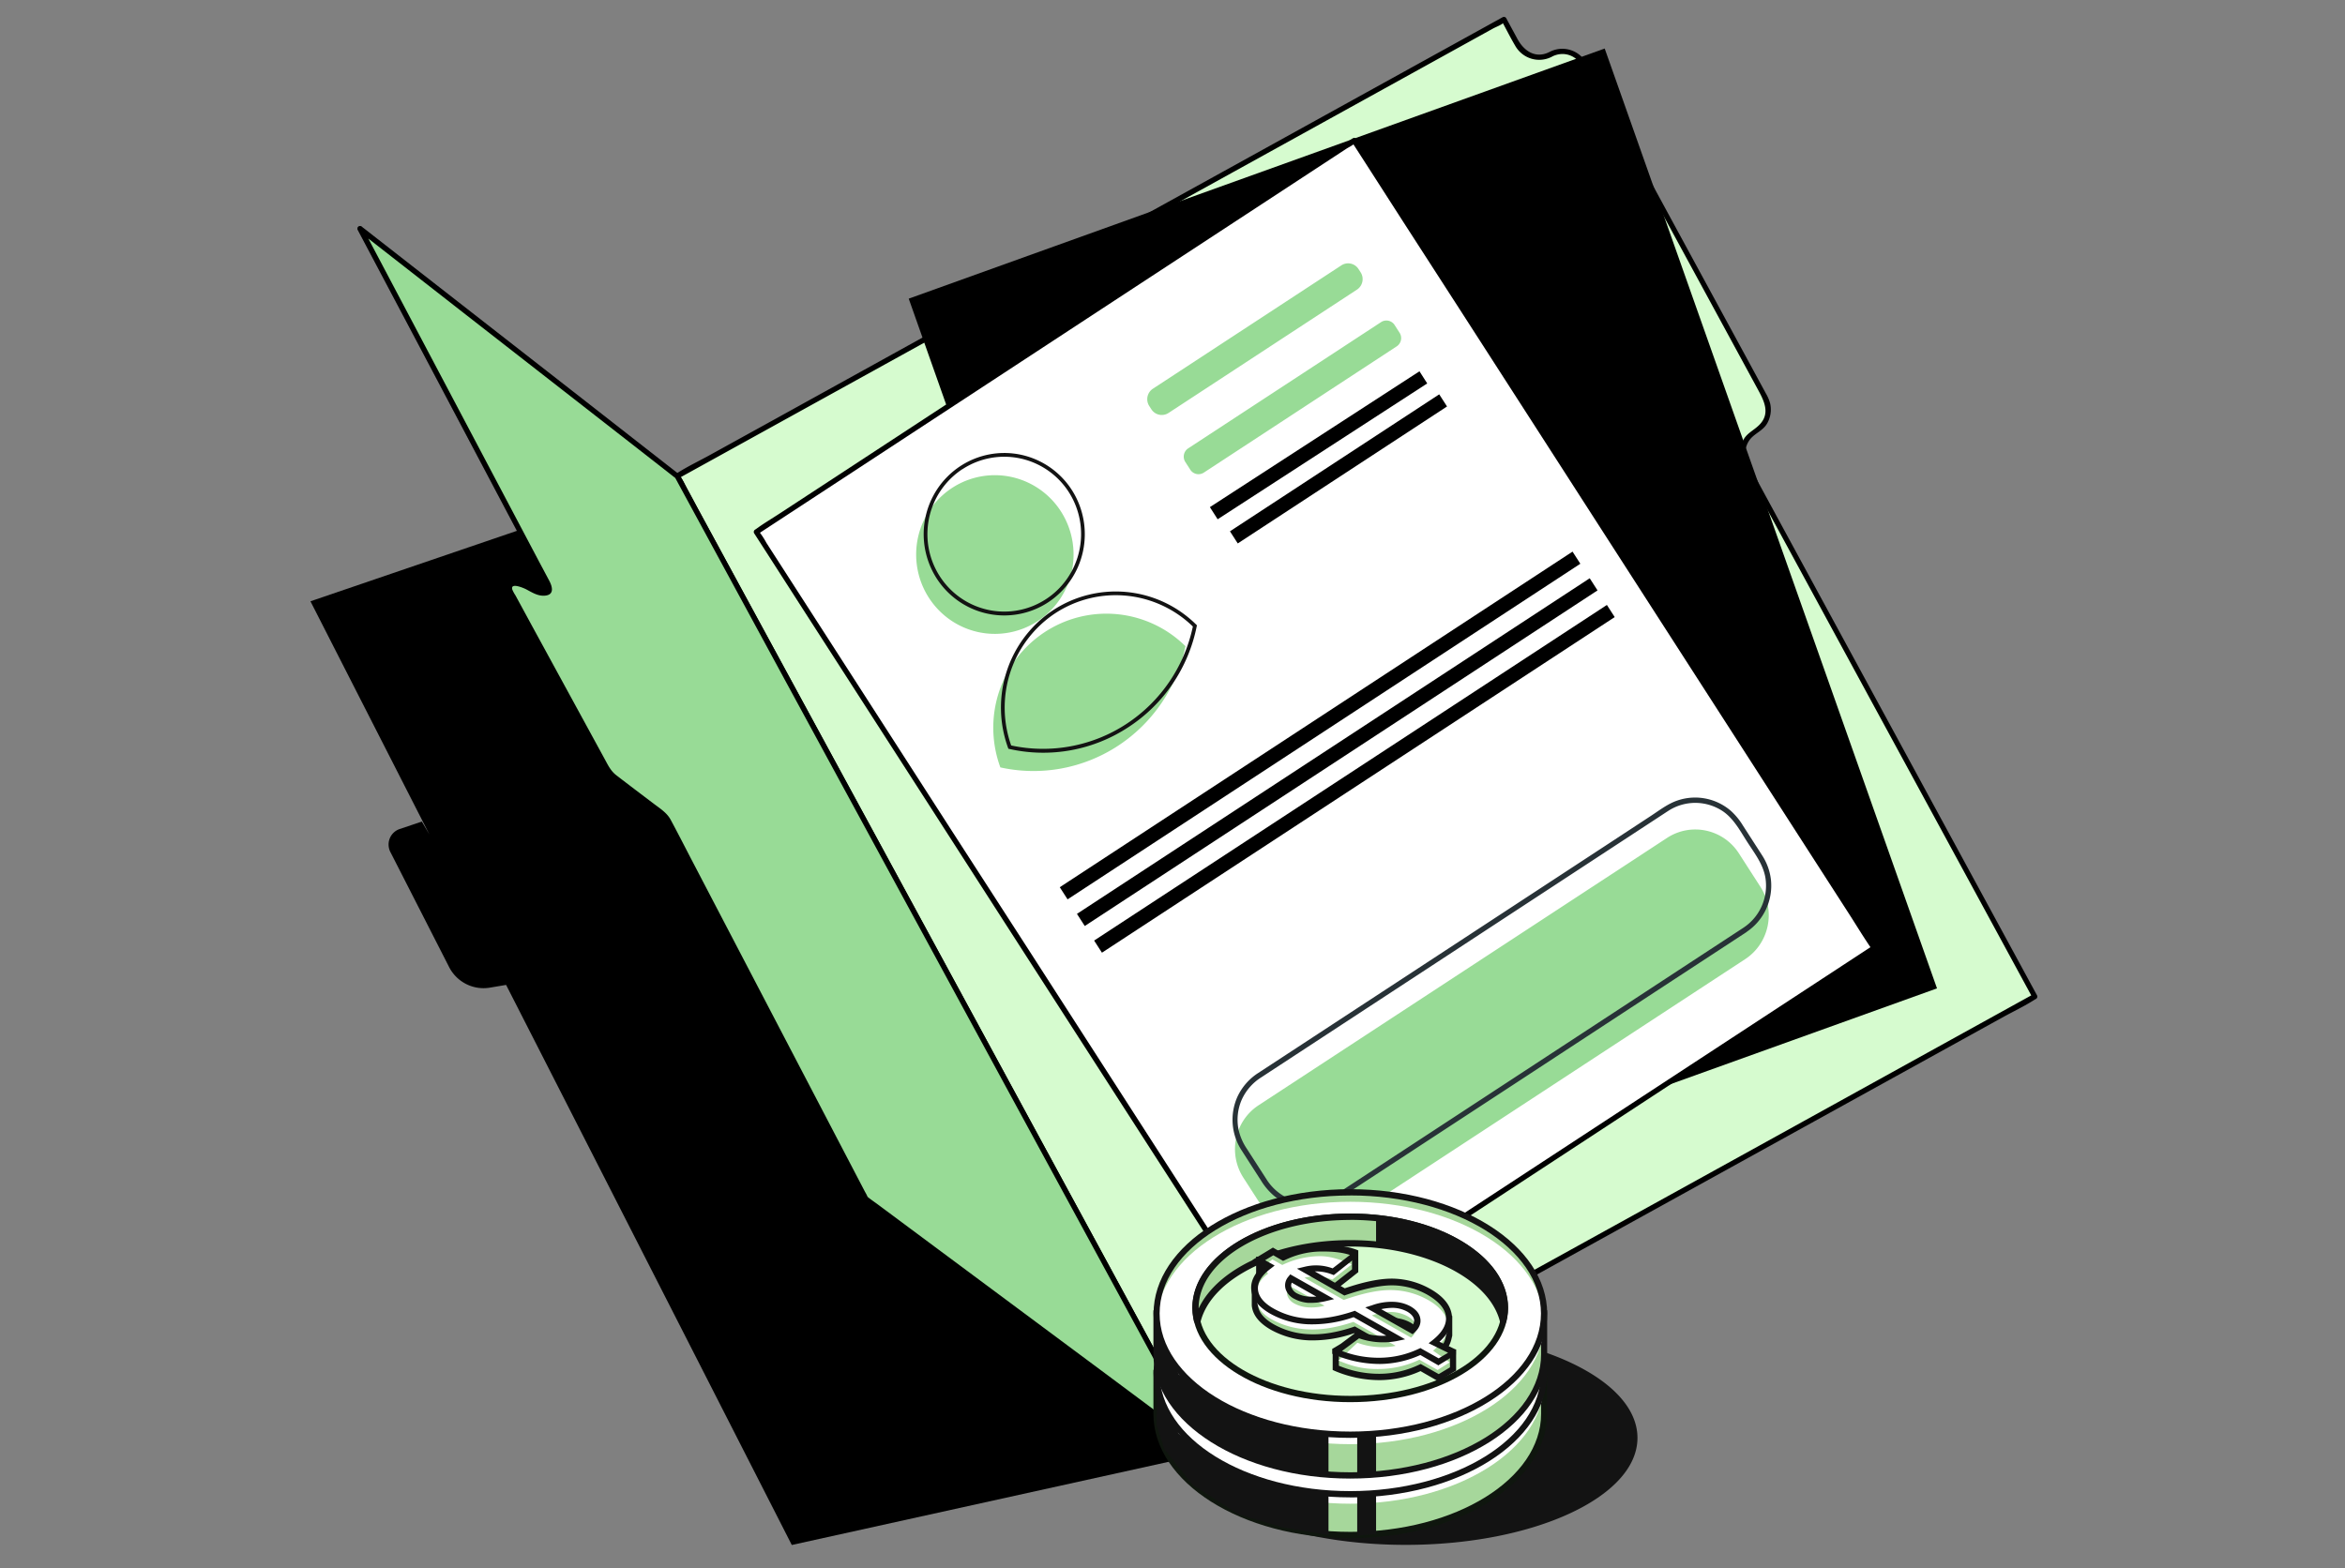
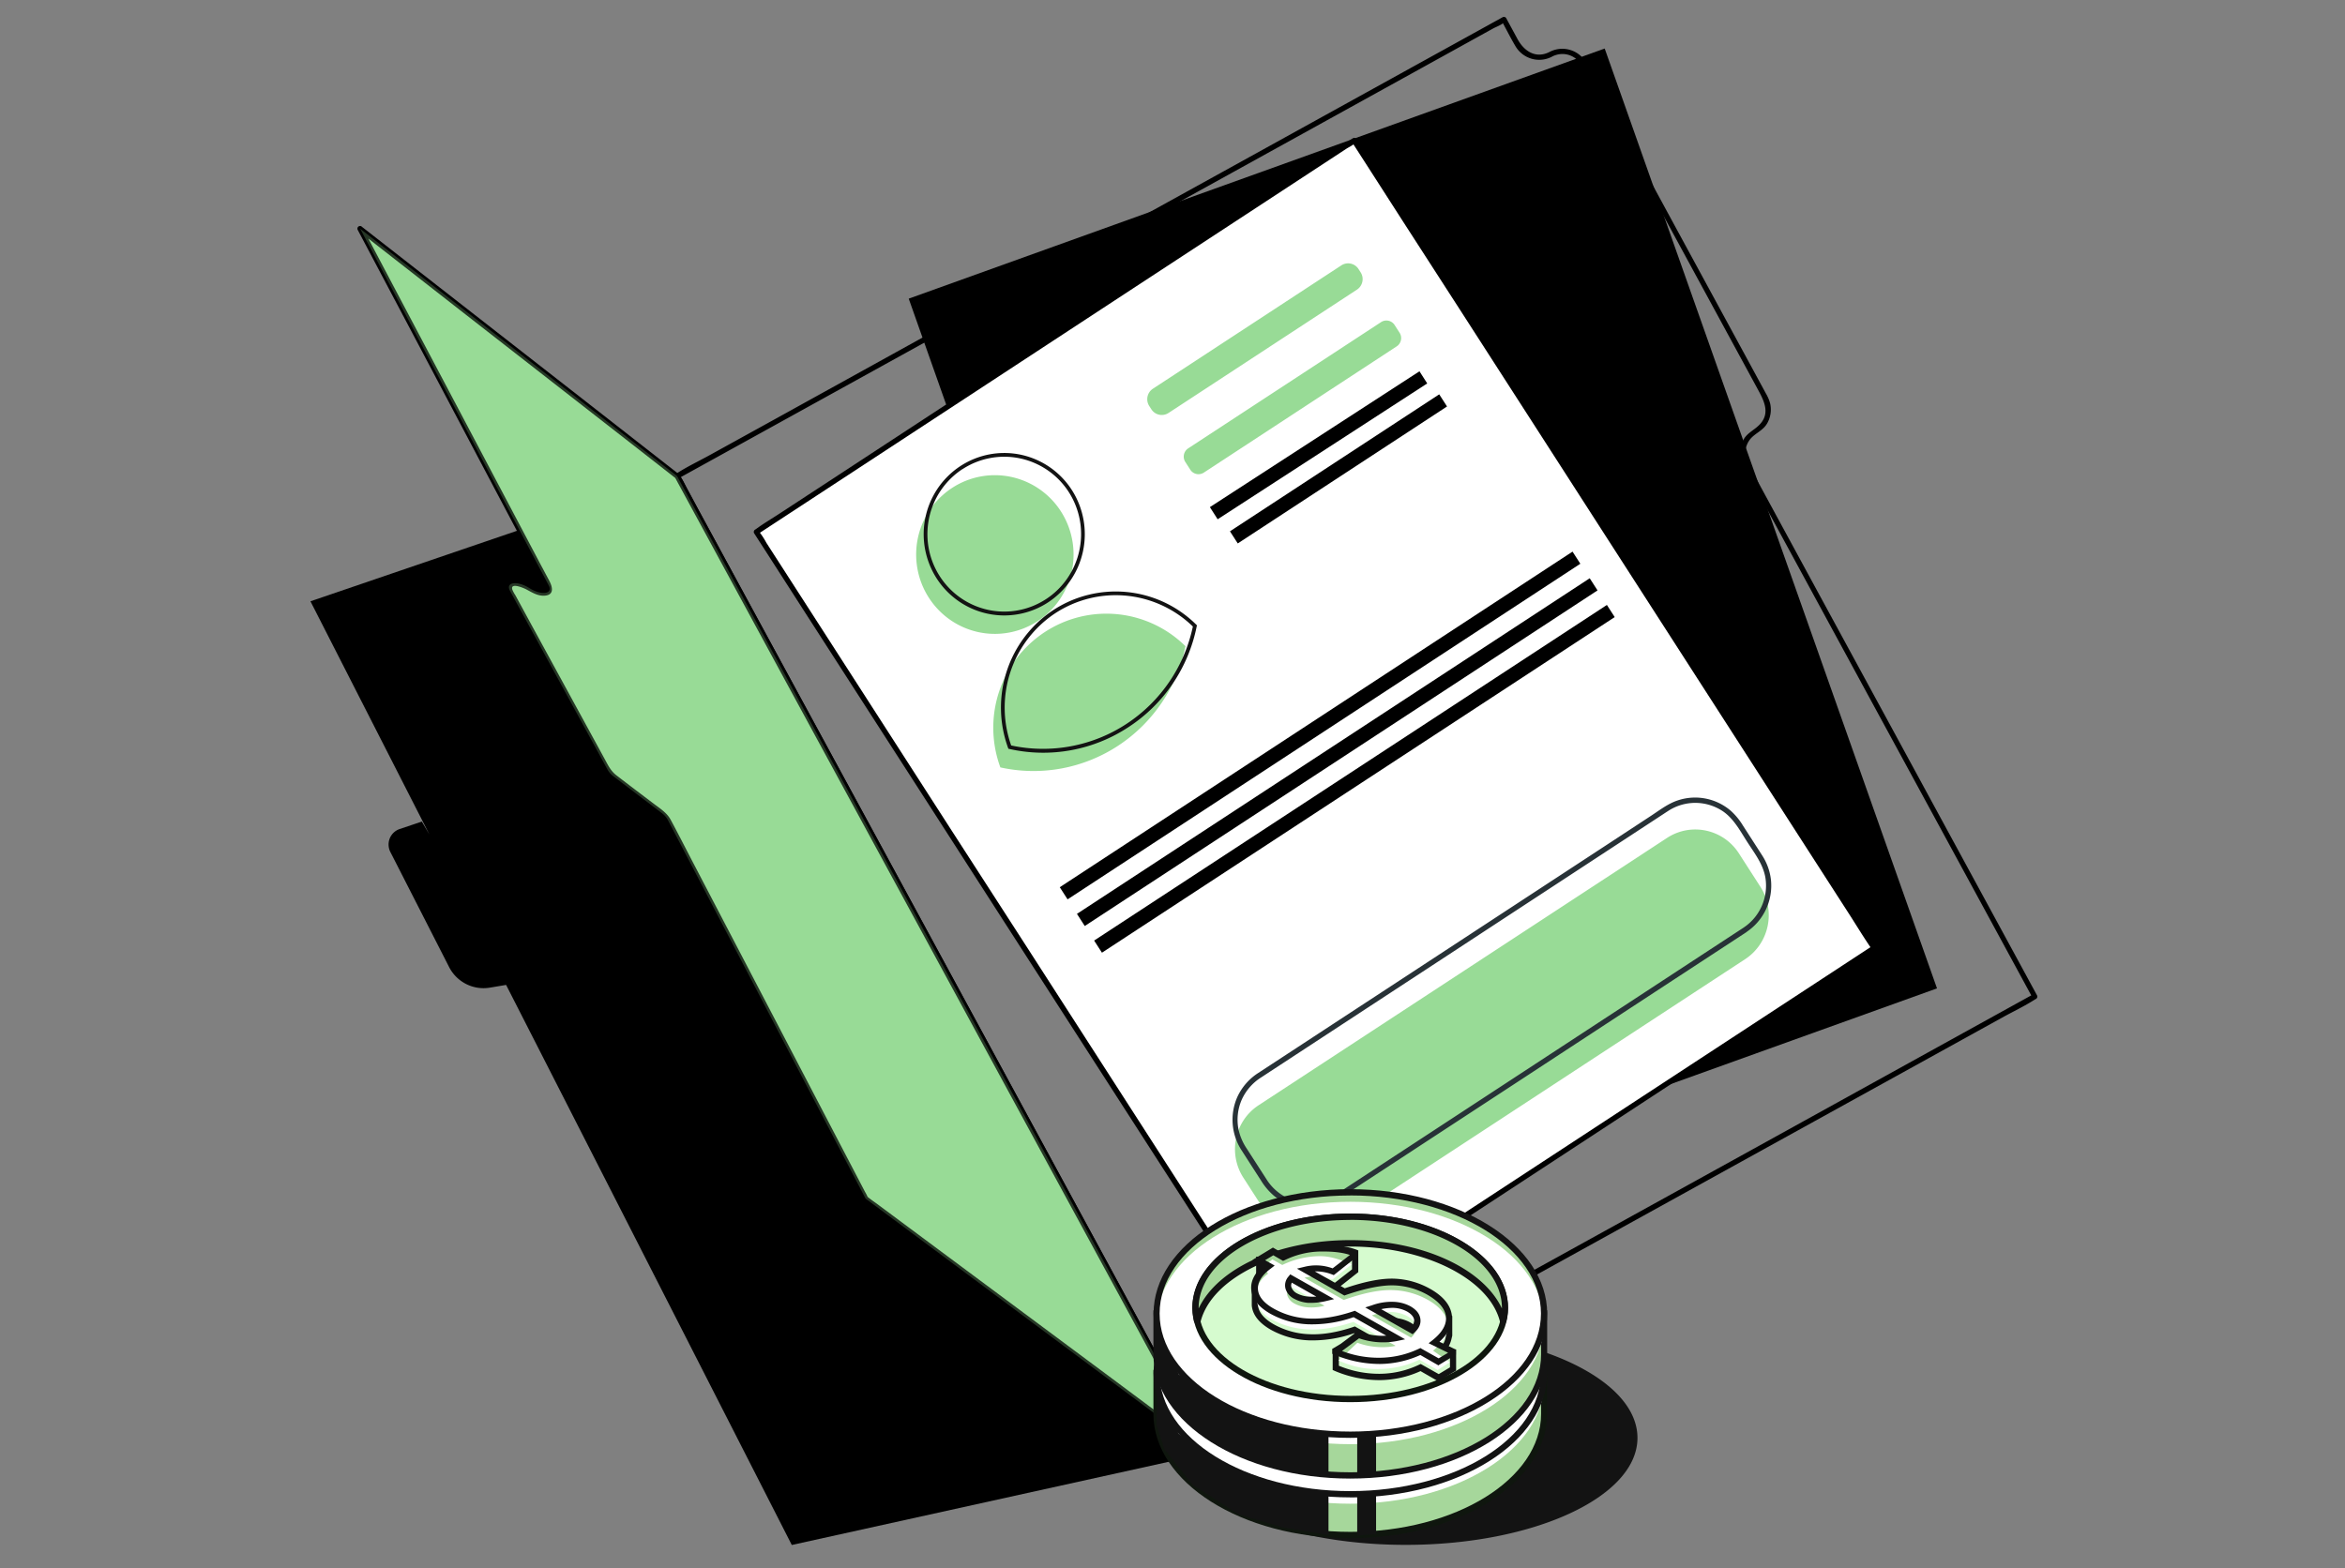
<svg xmlns="http://www.w3.org/2000/svg" width="580" height="388" fill="none">
  <rect width="100%" height="100%" fill="#808080" stroke="none" />
  <path fill="#000" d="m298.771 359.488-131.298-241.7-90.687 30.963 29.424 57.691-1.873-3.195-5.482 1.841a4 4 0 0 0-1.475.885 4.054 4.054 0 0 0-1.267 3.132c.025.583.175 1.154.44 1.673l14.522 28.448a9.61 9.61 0 0 0 4.216 4.209 9.501 9.501 0 0 0 5.866.896l4.02-.675 70.662 138.553 102.932-22.721Z" />
-   <path fill="#D6FBCF" d="M383.566 13.437a6.033 6.033 0 0 1-4.614.506 6.045 6.045 0 0 1-2.098-1.104 6.092 6.092 0 0 1-1.519-1.83l-3.361-6.182-204.501 112.976 131.298 241.685 204.5-112.976-71.481-131.565a6.147 6.147 0 0 1-.501-4.65 6.125 6.125 0 0 1 1.094-2.114 6.068 6.068 0 0 1 1.814-1.531 6.103 6.103 0 0 0 2.905-3.649 6.157 6.157 0 0 0-.504-4.651l-44.806-82.489a6.103 6.103 0 0 0-1.518-1.829 6.042 6.042 0 0 0-2.097-1.103 6.005 6.005 0 0 0-4.611.506Z" />
  <path fill="#000" d="M383.234 12.861c-3.377 1.7-6.224-.162-7.868-3.138l-2.832-5.23a.655.655 0 0 0-.887-.23l-20.492 11.313-48.842 26.983-59.038 32.601-50.979 28.186-16.81 9.274c-2.645 1.459-5.446 2.782-7.987 4.409-.114.073-.233.131-.353.194a.67.67 0 0 0-.233.894l3.522 6.48 9.522 17.533 14.144 26.042 17.266 31.784 18.827 34.673 19.087 35.142 17.795 32.763 14.973 27.57 10.819 19.912c1.696 3.138 3.283 6.355 5.109 9.414.078.131.151.272.223.413a.655.655 0 0 0 .887.231l20.487-11.314 48.842-26.983 59.018-32.601 51.004-28.171 16.81-9.289c2.64-1.459 5.446-2.782 7.987-4.409.114-.071.232-.135.353-.194a.67.67 0 0 0 .228-.894l-5.451-10.037-13.579-25.001-17.634-32.46-17.344-31.905-12.966-23.877-3.532-6.506c-1.276-2.354-2.443-4.708-.721-7.38 1.157-1.784 3.335-2.359 4.45-4.242a6.85 6.85 0 0 0 .768-5.058 10.021 10.021 0 0 0-1.038-2.411l-3.879-7.15-15.518-28.558-17.038-31.382c-2.687-4.937-5.187-10.084-8.096-14.885a6.832 6.832 0 0 0-4.011-3.05 6.773 6.773 0 0 0-4.993.544c-.747.377-.088 1.506.658 1.13 2.832-1.428 5.918-.34 7.453 2.39.353.633.69 1.276 1.038 1.915l4.87 8.96 16.218 29.86 16.255 29.922 5.021 9.242c1.556 2.861 3.252 6.057.3 8.923-1.524 1.48-3.2 2.014-4.092 4.122a6.85 6.85 0 0 0-.171 4.921c.209.543.46 1.068.752 1.57.856 1.595 1.732 3.185 2.593 4.78l11.556 21.277 16.649 30.65 17.634 32.428 14.714 27.089 7.687 14.153.353.643.228-.894-20.482 11.313-48.847 26.999-59.038 32.601-51 28.176-16.815 9.284-5.28 2.919c-.819.449-2.012.852-2.702 1.495-.112.074-.23.139-.352.194l.886.23-3.521-6.475-9.523-17.538-14.143-26.036-17.266-31.785-18.828-34.662-19.086-35.137-17.795-32.763-14.974-27.57-10.819-19.912-3.34-6.145c-.555-1.046-1.037-2.344-1.769-3.254a3.49 3.49 0 0 1-.223-.413l-.233.895 20.497-11.319 48.847-26.983 59.033-32.601 51-28.176 16.789-9.284 5.28-2.919c.819-.45 2.012-.852 2.702-1.49.111-.078.229-.144.352-.2l-.886-.23c1.109 2.04 2.152 4.133 3.335 6.136a6.845 6.845 0 0 0 4.026 3.226 6.783 6.783 0 0 0 5.117-.517c.747-.376.089-1.506-.658-1.14Z" />
  <path fill="#000" d="M396.897 12.002 224.759 73.883l82.191 232.51 172.138-61.881-82.191-232.51Z" />
  <path fill="#283237" d="m310.926 77.276-60.247 21.659 2.468 6.981 60.247-21.659-2.468-6.98ZM316.854 94.037l-60.247 21.658 2.467 6.981 60.247-21.658-2.467-6.981ZM321.787 108.007l-60.247 21.658 1.235 3.493 60.247-21.658-1.235-3.493ZM324.752 116.383l-60.247 21.658 1.235 3.493 60.247-21.658-1.235-3.493ZM339.806 158.982l-60.247 21.658 1.235 3.493 60.247-21.658-1.235-3.493ZM342.521 166.659l-60.247 21.658 1.235 3.493 60.247-21.658-1.235-3.493ZM345.239 174.343l-60.247 21.658 1.235 3.493 60.247-21.658-1.235-3.493ZM353.882 198.781l-60.247 21.658 1.234 3.493 60.247-21.658-1.234-3.493ZM356.593 206.465l-60.247 21.658 1.235 3.493 60.247-21.658-1.235-3.493ZM359.311 214.147l-60.248 21.658 1.235 3.493 60.247-21.658-1.234-3.493Z" />
  <path fill="#fff" d="m334.947 34.795-147.888 96.814L315.643 331.36l147.888-96.814L334.947 34.795Z" />
  <path fill="#000" d="m463.21 233.943-14.755 9.661-35.414 23.191-42.561 27.868-36.996 24.222-12.173 7.971-3.744 2.442c-.703.358-1.366.791-1.976 1.292a1.864 1.864 0 0 1-.26.173l.887.23-3.444-5.356-9.335-14.53-13.828-21.476-16.866-26.199-18.47-28.688-18.78-29.092-17.37-26.988-14.694-22.826-10.575-16.423-3.304-5.131a20.218 20.218 0 0 0-1.717-2.667 3.261 3.261 0 0 1-.217-.34l-.234.894 14.756-9.66 35.429-23.202 42.53-27.868L317.09 47.22l12.172-7.97 3.745-2.454c.597-.392 1.483-.769 1.976-1.292.081-.065.168-.123.259-.172l-.886-.236 3.459 5.372 9.336 14.535 13.858 21.476 16.867 26.194 18.469 28.694 18.729 29.086 17.385 27.004 14.694 22.825 10.575 16.418c1.67 2.616 3.273 5.257 5.021 7.799.078.11.145.23.218.34.456.706 1.556.052 1.12-.659l-3.46-5.372-9.335-14.535-13.838-21.486-16.862-26.199-18.474-28.689-18.724-29.086-17.39-27.004-14.694-22.81-10.57-16.423c-1.675-2.615-3.278-5.23-5.02-7.799a6.956 6.956 0 0 1-.223-.34.652.652 0 0 0-.887-.235l-14.751 9.66-35.419 23.187-42.561 27.872-36.985 24.222-12.173 7.966c-1.898 1.245-3.885 2.411-5.705 3.75l-.259.168a.663.663 0 0 0-.234.894l3.46 5.372 9.335 14.535 13.828 21.476 16.866 26.193 18.449 28.694 18.729 29.086 17.385 27.004 14.714 22.826 10.57 16.439c1.671 2.615 3.273 5.23 5.021 7.798l.218.346a.655.655 0 0 0 .887.23l14.756-9.661 35.413-23.186 42.572-27.888 36.99-24.222 12.173-7.971c1.898-1.24 3.89-2.406 5.705-3.745.083-.063.176-.115.259-.173.711-.444.063-1.59-.643-1.13Z" />
  <path fill="#98DB96" d="M331.764 65.648 285.155 96.16a3.111 3.111 0 0 0-.904 4.283l.52.808a3.055 3.055 0 0 0 4.247.911l46.609-30.513a3.113 3.113 0 0 0 .904-4.283l-.52-.807a3.055 3.055 0 0 0-4.247-.911ZM341.589 79.686l-47.706 31.23a2.45 2.45 0 0 0-.711 3.372l1.231 1.912a2.406 2.406 0 0 0 3.344.718l47.705-31.23a2.45 2.45 0 0 0 .711-3.372l-1.231-1.913a2.405 2.405 0 0 0-3.343-.717Z" />
  <path fill="#000" d="m351.085 91.852-51.836 33.604 1.916 3.005 51.836-33.604-1.916-3.005ZM355.97 97.555l-51.76 33.884 1.932 3.001 51.76-33.884-1.932-3ZM388.943 136.462l-126.825 83.025 1.932 3.001 126.824-83.025-1.931-3.001ZM393.192 143.054l-126.824 83.024 1.931 3.001 126.825-83.024-1.932-3.001ZM397.441 149.657l-126.825 83.025 1.932 3.001 126.824-83.025-1.931-3.001Z" />
  <path fill="#98DB96" d="m412.308 207.296-100.997 66.117c-5.953 3.898-7.647 11.924-3.782 17.928l5.315 8.257c3.865 6.004 11.824 7.711 17.778 3.814l100.997-66.117c5.953-3.897 7.647-11.924 3.782-17.928l-5.315-8.257c-3.865-6.004-11.824-7.711-17.778-3.814ZM167.473 117.787l-78.39-61.2 46.643 88.247c1.131 2.139-1.825 2.536-4.803.648-3.003-1.899-5.964-1.475-4.787.68l24.196 44.348a5.414 5.414 0 0 0 1.488 1.611l11.81 8.981a5.356 5.356 0 0 1 1.509 1.658l48.956 93.765 84.676 62.963-131.298-241.701Z" />
  <path fill="#000" d="m167.935 117.327-26.597-20.78-42.104-32.852-9.694-7.568a.652.652 0 0 0-1.13.324.664.664 0 0 0 .093.47l15.041 28.423 24.75 46.827 6.468 12.239c.156.235.289.486.394.748.519 1.82-2.863.345-3.444.042-1.442-.764-2.889-1.705-4.595-1.569-3.039.245-1.494 2.955-.654 4.503l22.095 40.467c.913 1.669 1.587 3.023 3.153 4.232 3.076 2.374 6.183 4.707 9.279 7.055 1.442 1.099 2.993 2.066 3.864 3.709.69 1.297 1.359 2.615 2.044 3.907l21.399 40.995 22.183 42.487 2.511 4.806c.212.512.516.981.897 1.381.84.753 1.851 1.371 2.754 2.045l5.887 4.399 40.766 30.336 33.334 24.787 1.789 1.328c.55.414 1.173-.366.887-.894l-3.521-6.48-9.538-17.559-14.139-26.078-17.204-31.675-18.889-34.824-19.025-35.044-17.8-32.752-14.989-27.59-10.788-19.876c-1.706-3.138-3.356-6.339-5.129-9.446a13.688 13.688 0 0 1-.223-.408c-.4-.737-1.52-.078-1.121.659l3.522 6.486 9.538 17.574 14.128 26.042 17.209 31.675 18.915 34.824 19.02 35.043 17.805 32.774 14.984 27.59 10.788 19.875 3.382 6.224a26.328 26.328 0 0 0 1.753 3.222c.08.132.153.268.218.408l.886-.894-24.693-18.401-43.048-31.994-14.159-10.528c-.887-.659-1.831-1.282-2.677-1.993-.207-.173.213.429.037-.032a11.318 11.318 0 0 0-.592-1.135l-18.573-35.566-23.858-45.698c-1.883-3.598-3.713-7.223-5.643-10.8-.928-1.726-2.624-2.783-4.149-3.939-3.112-2.354-6.224-4.707-9.294-7.071-1.458-1.13-2.106-2.616-2.972-4.185l-4.896-8.97-12.93-23.699-4.15-7.641a8.8 8.8 0 0 1-.767-1.412c-.597-1.883 2.795-.413 3.418-.089 1.436.758 2.878 1.7 4.585 1.569 2.458-.183 1.903-2.213 1.12-3.703l-2.526-4.744-22.468-42.528-20.124-38.077-1.084-2.035-1.037.795 26.596 20.765 42.12 32.836 9.71 7.584c.638.507 1.556-.413.902-.926Z" />
  <g opacity=".25">
    <path fill="#98DB96" d="m167.474 117.787-78.39-61.2 46.643 88.247c1.13 2.139-1.826 2.536-4.803.648-3.003-1.899-5.964-1.475-4.787.68l24.195 44.348a5.417 5.417 0 0 0 1.489 1.611l11.809 8.981a5.36 5.36 0 0 1 1.51 1.658l48.956 93.765 84.675 62.963-131.297-241.701Z" />
-     <path fill="#000" d="m167.935 117.327-26.597-20.78-42.104-32.852-9.694-7.568a.652.652 0 0 0-1.13.324.664.664 0 0 0 .093.47l15.041 28.423 24.75 46.827 6.468 12.239c.156.235.289.486.394.748.519 1.82-2.863.345-3.444.042-1.442-.764-2.889-1.705-4.595-1.569-3.039.245-1.494 2.955-.654 4.503l22.095 40.467c.913 1.669 1.587 3.023 3.153 4.232 3.076 2.374 6.183 4.707 9.279 7.055 1.442 1.099 2.993 2.066 3.864 3.709.69 1.297 1.359 2.615 2.044 3.907l21.399 40.995 22.183 42.487 2.511 4.806c.212.512.516.981.897 1.381.84.753 1.851 1.371 2.754 2.045l5.887 4.399 40.766 30.336 33.334 24.787 1.789 1.328c.55.414 1.173-.366.887-.894l-3.521-6.48-9.538-17.559-14.139-26.078-17.204-31.675-18.889-34.824-19.025-35.044-17.8-32.752-14.989-27.59-10.788-19.876c-1.706-3.138-3.356-6.339-5.129-9.446a13.688 13.688 0 0 1-.223-.408c-.4-.737-1.52-.078-1.121.659l3.522 6.486 9.538 17.574 14.128 26.042 17.209 31.675 18.915 34.824 19.02 35.043 17.805 32.774 14.984 27.59 10.788 19.875 3.382 6.224a26.328 26.328 0 0 0 1.753 3.222c.08.132.153.268.218.408l.886-.894-24.693-18.401-43.048-31.994-14.159-10.528c-.887-.659-1.831-1.282-2.677-1.993-.207-.173.213.429.037-.032a11.318 11.318 0 0 0-.592-1.135l-18.573-35.566-23.858-45.698c-1.883-3.598-3.713-7.223-5.643-10.8-.928-1.726-2.624-2.783-4.149-3.939-3.112-2.354-6.224-4.707-9.294-7.071-1.458-1.13-2.106-2.616-2.972-4.185l-4.896-8.97-12.93-23.699-4.15-7.641a8.8 8.8 0 0 1-.767-1.412c-.597-1.883 2.795-.413 3.418-.089 1.436.758 2.878 1.7 4.585 1.569 2.458-.183 1.903-2.213 1.12-3.703l-2.526-4.744-22.468-42.528-20.124-38.077-1.084-2.035-1.037.795 26.596 20.765 42.12 32.836 9.71 7.584c.638.507 1.556-.413.902-.926Z" />
  </g>
  <path fill="#283237" d="m431.298 229.451-4.103 2.683-10.772 7.051-15.321 10.037-17.858 11.689-18.039 11.811-16.197 10.607-12.261 8.023-6.12 4.012a12.703 12.703 0 0 1-6.681 2.207 12.32 12.32 0 0 1-6.129-1.517 12.441 12.441 0 0 1-4.596-4.362l-4.834-7.505a13.751 13.751 0 0 1-2.075-4.859 12.416 12.416 0 0 1 .757-7.15 12.678 12.678 0 0 1 4.871-5.644l2.105-1.381 9.336-6.114 14.455-9.467 17.411-11.397 18.153-11.894 16.888-11.057 13.417-8.787 7.78-5.094c.373-.246.752-.497 1.131-.738a12.274 12.274 0 0 1 6.685-1.982c2.371 0 4.692.688 6.686 1.982 2.806 1.847 4.398 4.933 6.177 7.694 1.779 2.762 3.905 5.476 4.476 8.803a12.52 12.52 0 0 1-.872 6.978 12.382 12.382 0 0 1-4.491 5.381c-.695.461-.047 1.569.653 1.125a13.695 13.695 0 0 0 4.854-5.619 13.834 13.834 0 0 0 1.23-7.347 14.015 14.015 0 0 0-2.131-5.942c-.711-1.114-1.427-2.218-2.142-3.332l-2.677-4.153a16.179 16.179 0 0 0-3.029-3.661 13.558 13.558 0 0 0-6.699-3.067 13.5 13.5 0 0 0-7.304.897c-1.997.852-3.833 2.249-5.643 3.436l-10.555 6.925-15.435 10.105-17.915 11.732-18.37 12.029-16.494 10.796-12.312 8.065-6.053 3.96a13.987 13.987 0 0 0-5.244 6.025 13.912 13.912 0 0 0 1.058 13.112c1.603 2.501 3.211 4.99 4.819 7.49a15.635 15.635 0 0 0 3.262 3.829 13.472 13.472 0 0 0 7.854 2.995 13.458 13.458 0 0 0 8.095-2.252l1.836-1.203 9.112-5.968 14.383-9.415 17.593-11.507 18.49-12.108 17.058-11.167 13.589-8.891 7.78-5.089 1.011-.665c.695-.476.047-1.605-.653-1.145Z" />
  <path fill="#98DB96" d="M262.382 126.48a19.75 19.75 0 0 1 3.146 10.946 19.742 19.742 0 0 1-3.414 10.864 19.492 19.492 0 0 1-8.824 7.12 19.312 19.312 0 0 1-11.26.976 19.408 19.408 0 0 1-9.899-5.497 19.68 19.68 0 0 1-5.203-10.117 19.788 19.788 0 0 1 1.247-11.327 19.592 19.592 0 0 1 7.278-8.718 19.334 19.334 0 0 1 14.646-2.745 19.47 19.47 0 0 1 12.283 8.498ZM293.211 159.866a38.872 38.872 0 0 1-5.895 14.002 38.538 38.538 0 0 1-10.791 10.63 38.192 38.192 0 0 1-14.019 5.615 38.069 38.069 0 0 1-15.082-.267 28.427 28.427 0 0 1-.334-18.686 28.172 28.172 0 0 1 11.322-14.795 27.786 27.786 0 0 1 18.009-4.41 27.863 27.863 0 0 1 16.79 7.911Z" />
  <path fill="#131313" d="M259.239 149.013a19.802 19.802 0 0 1-11.114 3.238 19.813 19.813 0 0 1-11.025-3.533 20.067 20.067 0 0 1-7.221-9.115 20.25 20.25 0 0 1-.982-11.624 20.146 20.146 0 0 1 5.587-10.215 19.862 19.862 0 0 1 10.273-5.364 19.765 19.765 0 0 1 11.497 1.295 19.974 19.974 0 0 1 8.846 7.518 20.257 20.257 0 0 1 2.771 15.122 20.122 20.122 0 0 1-8.632 12.678Zm-21.203-32.952a19.124 19.124 0 0 0-7.109 8.507 19.318 19.318 0 0 0-1.226 11.057 19.217 19.217 0 0 0 5.073 9.88 18.955 18.955 0 0 0 9.66 5.373c3.676.789 7.501.46 10.992-.944a19.032 19.032 0 0 0 8.62-6.943 19.274 19.274 0 0 0 3.343-10.603 19.282 19.282 0 0 0-3.062-10.688 19.021 19.021 0 0 0-11.994-8.291 18.89 18.89 0 0 0-14.297 2.673v-.021ZM279.109 179.882a38.332 38.332 0 0 1-14.186 5.706 38.192 38.192 0 0 1-15.269-.303l-.244-.052-.088-.241a29.069 29.069 0 0 1-.306-18.989 28.8 28.8 0 0 1 11.473-15.06 28.251 28.251 0 0 1 18.308-4.475 28.332 28.332 0 0 1 17.064 8.047l.182.173-.052.251a39.015 39.015 0 0 1-5.939 14.194 38.653 38.653 0 0 1-10.943 10.749Zm-29.009 4.535a37.632 37.632 0 0 0 28.51-5.33c8.427-5.518 14.335-14.186 16.427-24.096a27.413 27.413 0 0 0-16.46-7.621 27.327 27.327 0 0 0-17.59 4.347 27.87 27.87 0 0 0-11.054 14.45 28.134 28.134 0 0 0 .167 18.25ZM405.002 355.711c0-14.645-25.663-26.476-57.311-26.476-31.649 0-57.312 11.847-57.312 26.476 0 14.63 25.658 26.471 57.312 26.471 31.653 0 57.311-11.852 57.311-26.471ZM294.269 327.985v10.618l-4.642.334v-10.068l4.642-.884ZM294.269 313.257v10.617l-4.642.335v-10.11l4.642-.842Z" />
  <path fill="#A6D79B" d="M288.916 339.696h-2.858v10.11c0 16.575 21.468 30.002 47.903 30.002 26.436 0 47.909-13.427 47.909-30.002v-10.11h-2.858c-6.618-11.58-24.289-19.875-45.051-19.875-20.761 0-38.406 8.279-45.045 19.875Z" />
  <path fill="#0F160E" d="M333.931 380.519c-26.815 0-48.65-13.808-48.65-30.755v-10.868h3.19c7.126-11.92 25.3-19.876 45.501-19.876 20.202 0 38.381 7.971 45.502 19.876h3.195v10.868c0 16.947-21.841 30.755-48.697 30.755h-.041Zm47.119-40.075h-2.531l-.202-.392c-6.675-11.622-24.522-19.468-44.376-19.468s-37.711 7.804-44.371 19.468l-.207.392h-2.521v9.32c0 16.11 21.135 29.202 47.156 29.202 26.021 0 47.167-13.076 47.167-29.202v-9.32h-.115Z" />
  <path fill="#A6D79B" d="M333.972 309.721c26.452 0 47.908 13.384 47.908 29.959s-21.467 30.002-47.908 30.002c-26.441 0-47.903-13.427-47.903-29.986s21.467-29.975 47.903-29.975Z" />
  <path fill="#fff" d="M333.972 312.038c26.452 0 47.908 13.468 47.908 30.002 0 16.533-21.467 29.959-47.908 29.959-26.441 0-47.903-13.411-47.903-29.97 0-16.559 21.467-29.991 47.903-29.991Z" />
  <path fill="#131313" d="M333.972 370.435c-26.809 0-48.655-13.803-48.655-30.755 0-16.951 21.784-30.759 48.655-30.759 26.872 0 48.697 13.808 48.697 30.775s-21.841 30.755-48.697 30.755v-.016Zm0-59.961c-26.026 0-47.161 13.076-47.161 29.206 0 16.131 21.135 29.202 47.161 29.202s47.162-13.076 47.162-29.186c0-16.109-21.162-29.227-47.162-29.227v.005Z" />
  <path fill="#A6D79B" d="M372.223 338.336c0-12.463-17.116-22.574-38.251-22.574-21.135 0-38.251 10.111-38.251 22.574 0 12.464 17.116 22.575 38.251 22.575 21.135 0 38.251-10.105 38.251-22.575Z" />
  <path fill="#0F160E" d="M294.933 338.336c0-12.882 17.489-23.333 39.039-23.333s39.039 10.461 39.039 23.333c0 12.872-17.515 23.333-39.039 23.333s-39.039-10.451-39.039-23.333Zm1.556 0c0 11.999 16.825 21.779 37.504 21.779s37.504-9.78 37.504-21.779c0-11.998-16.825-21.774-37.504-21.774s-37.514 9.786-37.514 21.774h.01Z" />
  <path fill="#A6D79B" d="M333.972 315.751c-21.135 0-38.251 10.111-38.251 22.575.03 1.105.183 2.203.457 3.274 2.692-10.869 18.562-19.263 37.794-19.263 19.232 0 35.103 8.368 37.795 19.263a12.28 12.28 0 0 0 .456-3.274c0-12.464-17.116-22.575-38.251-22.575Z" />
  <path fill="#0F160E" d="m296.551 343.206-1.203-1.428a16.827 16.827 0 0 1-.456-3.483c0-12.883 17.489-23.333 39.039-23.333s39.039 10.461 39.039 23.333a13.878 13.878 0 0 1-.456 3.483l-1.079 1.721-.415-1.721c-2.593-10.659-18.563-18.672-37.048-18.672-18.485 0-34.402 8.013-37.047 18.672l-.291 1.428h-.083Zm37.421-26.675c-20.679 0-37.504 9.776-37.504 21.774v.126c4.668-9.938 19.709-16.91 37.504-16.91 17.795 0 32.821 6.967 37.504 16.91v-.126c0-12.014-16.825-21.79-37.504-21.79v.016Z" />
  <path fill="#131911" d="m342.136 316.264 11.649 2.752 9.486 4.78 5.762 5.455 3.19 6.753-.415 5.628-2.723-5.628-7.557-6.753-10.534-4.55-10.653-2.056v-6.381h1.795Z" />
  <path fill="#A6D79B" d="M356.051 349.655c1.463-1.465 2.21-2.934 2.334-4.446h.052v-4.315l-2.899-1.219c-.634-.51-1.313-.96-2.028-1.344a18.597 18.597 0 0 0-8.703-2.432c-3.112-.126-7.173.717-12.142 2.432l-9.699-5.492a11.713 11.713 0 0 1 6.893.455l5.342-4.184v-3.996l-6.836 2.39h-2.074a21.72 21.72 0 0 0-8.848 2.207l-1.245-.716.518-.392v-1.847l-5.217-.293v6.251l1.696-1.344.778.418a11.621 11.621 0 0 0-1.945 1.81c-.913-.298-1.556-.55-1.556-.55v4.619c.166 2.054 1.616 3.858 4.351 5.413a20.387 20.387 0 0 0 9.077 2.516c3.355.167 7.085-.46 11.229-1.846l10.404 5.889c-1.472.303-2.98.388-4.476.251a18.24 18.24 0 0 1-3.112-.523l.249-.884-7.666.591v3.986a27.445 27.445 0 0 0 10.939 2.265 24.44 24.44 0 0 0 10.072-2.307l4.512 2.558 3.527-2.14v-3.985l-3.356.167-.171.037Zm-32.312-9.457a7.884 7.884 0 0 1-3.231-.925 3.549 3.549 0 0 1-1.779-2.014 2.633 2.633 0 0 1 .617-2.359l8.563 4.859c-1.363.37-2.778.503-4.186.392l.016.047Zm25.554 7.558-9.694-5.492a14.799 14.799 0 0 1 5.011-.884 8.426 8.426 0 0 1 3.817 1.047c1.24.711 1.95 1.569 2.111 2.515.161.947-.249 1.888-1.245 2.772v.042Z" />
  <path fill="#0F160E" d="m355.896 356.533-4.554-2.615a24.814 24.814 0 0 1-10.041 2.233 28.104 28.104 0 0 1-11.229-2.307l-.457-.209v-5.23l9.487-.753-.327 1.176c.736.167 1.483.279 2.235.335.663.042 1.329.042 1.992 0l-8.081-4.571a31.194 31.194 0 0 1-11.192 1.762 21.201 21.201 0 0 1-9.409-2.615c-2.941-1.684-4.512-3.692-4.725-5.999v-4.78l1.079-.586v-6.737l6.743.392v2.809a23.22 23.22 0 0 1 8.863-2.092h1.826l7.832-2.73v5.434l-5.965 4.707-.415-.167a11.633 11.633 0 0 0-4.284-.753l7.427 4.184c4.891-1.679 8.989-2.479 12.101-2.395 3.186.098 6.302.978 9.076 2.562a15.35 15.35 0 0 1 2.033 1.345l3.273 1.38v4.828l-.249 1.046a7.203 7.203 0 0 1-1.203 2.479l2.406-.125v5.23l-4.284 2.615.042.147Zm-4.518-4.31 4.476 2.521 2.78-1.679v-2.746l-4.517.209 1.405-1.428c1.297-1.286 1.992-2.615 2.075-3.928l.083-1.087v-2.647l-2.594-1.135a14.575 14.575 0 0 0-1.95-1.297 18.181 18.181 0 0 0-8.371-2.359c-2.987-.126-7.002.717-11.893 2.395l-.331.126-11.743-6.627 1.909-.465a12.233 12.233 0 0 1 6.919.392l4.719-3.693v-2.516l-5.01 1.763.203.418h-1.282a16.674 16.674 0 0 0-1.986-.083 20.908 20.908 0 0 0-8.542 2.139l-.389.173-2.594-1.475 1.079-.884v-.79l-3.355.46-.332 3.191.871-.675 2.277 1.261-.954.711a13.563 13.563 0 0 0-1.826 1.679l-.332.392-1.074-.392v3.52c.161 1.731 1.489 3.321 3.932 4.707a19.473 19.473 0 0 0 8.749 2.438c3.232.156 6.919-.466 10.934-1.81l.337-.126 12.448 7.067-1.987.423c-1.538.293-3.106.392-4.668.293a22.372 22.372 0 0 1-3.273-.523l-.746-.209.166-.523-5.887.439v2.751a25.84 25.84 0 0 0 10.155 2.014 22.81 22.81 0 0 0 9.715-2.296l.389-.173.015.084Zm-2.075-3.478-11.633-6.59 1.655-.524a14.343 14.343 0 0 1 5.264-.883 9.528 9.528 0 0 1 4.185 1.135c1.453.842 2.277 1.804 2.485 3.059.207 1.256-.285 2.438-1.489 3.484l-.415.34-.052-.021Zm-7.779-6.183 7.582 4.279a2.013 2.013 0 0 0 .623-1.674c-.14-.701-.7-1.375-1.696-1.961a8.25 8.25 0 0 0-3.501-.968 11.262 11.262 0 0 0-2.982.34l-.026-.016Zm-17.935-1.495a8.675 8.675 0 0 1-3.507-1.01 4.27 4.27 0 0 1-2.157-2.474 3.265 3.265 0 0 1 .752-3.065l.41-.523 10.86 6.125-1.908.46a15.263 15.263 0 0 1-3.481.466l-.969.021Zm.14-1.57c.621.042 1.245.042 1.867 0l-6.079-3.457a1.58 1.58 0 0 0-.124 1.093 2.905 2.905 0 0 0 1.41 1.569 7.104 7.104 0 0 0 2.9.785l.026.01Z" />
  <path fill="#A6D79B" d="m345.413 345.758-10.404-5.884c-4.102 1.381-7.826 2.014-11.229 1.841a20.336 20.336 0 0 1-9.076-2.516c-2.749-1.569-4.149-3.342-4.305-5.413-.156-2.071.991-4.043 3.522-5.884l-2.448-1.386 3.506-2.14 2.448 1.386a21.786 21.786 0 0 1 8.864-2.186c3.033-.07 6.051.473 8.874 1.595l-5.363 4.185a11.144 11.144 0 0 0-6.878-.461l9.699 5.498c4.974-1.763 9.03-2.558 12.142-2.433a18.93 18.93 0 0 1 8.703 2.433c2.982 1.679 4.601 3.697 4.891 5.92.29 2.223-.954 4.446-3.631 6.622l4.637 2.647-3.501 2.139-4.538-2.547a23.64 23.64 0 0 1-10.067 2.306 27.758 27.758 0 0 1-10.944-2.265l5.674-4.236c1.568.598 3.218.951 4.891 1.046a16.92 16.92 0 0 0 4.476-.251l.057-.016Zm-26.15-14.797a2.57 2.57 0 0 0-.623 2.354 3.482 3.482 0 0 0 1.785 2.014 7.864 7.864 0 0 0 3.241.926 12.418 12.418 0 0 0 4.186-.393l-8.563-4.869-.026-.032Zm29.988 12.789c.991-.879 1.406-1.826 1.24-2.772-.166-.947-.866-1.8-2.111-2.516a8.72 8.72 0 0 0-3.817-1.046 13.686 13.686 0 0 0-5.016.837l9.704 5.497Z" />
  <path fill="#fff" d="m345.155 347.641-10.373-5.89c-4.103 1.387-7.832 2.014-11.229 1.847a20.4 20.4 0 0 1-9.077-2.516c-2.738-1.569-3.527-3.232-3.693-5.288-.166-2.055.374-4.116 2.905-5.957l-1.167-1.763 2.235-1.763 2.448 1.381a21.84 21.84 0 0 1 8.864-2.181c3.029-.084 5.43.879 8.33 2.014l-4.787 3.76a11.146 11.146 0 0 0-6.888-.455l9.693 5.492c4.974-1.762 9.03-2.557 12.147-2.432 3.04.102 6.012.936 8.667 2.432 2.982 1.679 4.668 3.662 4.886 5.916.218 2.254-.949 4.446-3.631 6.632l4.103 2.892-2.982 1.889-4.518-2.558a23.64 23.64 0 0 1-10.067 2.306 23.289 23.289 0 0 1-10.124-1.93l4.854-4.571c1.573.575 3.217.927 4.886 1.046 1.497.116 3.002.031 4.476-.251l.042-.052Zm-26.099-14.813a2.58 2.58 0 0 0-.623 2.359 3.507 3.507 0 0 0 1.785 2.009c1 .537 2.101.854 3.231.931a12.435 12.435 0 0 0 4.185-.392l-8.604-4.854.026-.053Zm31.187 10.069c-.166-.968-.872-1.805-2.111-2.521a8.757 8.757 0 0 0-3.812-1.046 13.67 13.67 0 0 0-5.021.837l9.704 5.497c.989-.9 1.402-1.822 1.24-2.767Z" />
  <path fill="#0F160E" d="m355.88 352.568-4.554-2.615a24.91 24.91 0 0 1-10.025 2.238 29.161 29.161 0 0 1-11.229-2.311l-.519-.21v-1.218l2.153-1.297 4.149-3.097.389.126a16.074 16.074 0 0 0 6.66 1.004l-8.066-4.598a31.043 31.043 0 0 1-11.171 1.784 21.132 21.132 0 0 1-9.409-2.615c-2.941-1.684-4.517-3.693-4.725-5.999-.161-2.061.83-4.033 2.9-5.838l-2.594-1.464 5.062-3.065 2.49 1.428a22.814 22.814 0 0 1 8.817-2.092c3.112-.079 6.67.125 9.657 1.302v1.47l-5.969 4.707-.415-.172a11.014 11.014 0 0 0-4.284-.754l7.422 4.185c4.885-1.685 8.946-2.48 12.095-2.391a19.46 19.46 0 0 1 9.076 2.558c3.195 1.799 4.974 3.986 5.306 6.46.29 2.27-.731 4.445-3.065 6.585l4.061 1.935v1.255l-4.279 2.615.067.084Zm-4.533-4.362 4.476 2.537 2.334-1.381-4.803-2.359.908-.711c2.49-1.972 3.589-3.944 3.356-5.916-.234-1.972-1.795-3.755-4.513-5.325a18.292 18.292 0 0 0-8.376-2.358c-2.982-.079-7.002.716-11.893 2.395l-.332.126-11.726-6.627 1.908-.466a11.89 11.89 0 0 1 6.919.392l4.284-3.31c-2.401-.795-5.14-.884-7.624-.842a20.885 20.885 0 0 0-8.537 2.139l-.389.172-2.401-1.386-2.034 1.214 2.36 1.344-.933.685c-2.277 1.684-3.32 3.4-3.195 5.163.124 1.762 1.452 3.399 3.942 4.785a19.425 19.425 0 0 0 8.739 2.432c3.273.157 6.919-.46 10.944-1.804l.326-.126 12.438 7.056-1.992.419a18.174 18.174 0 0 1-9.388-.649l-4.227 3.138a25.361 25.361 0 0 0 9.383 1.69c3.369-.027 6.69-.8 9.73-2.265l.389-.173-.073.011Zm-2.023-3.452-11.654-6.564 1.655-.523a14.115 14.115 0 0 1 5.264-.884 9.549 9.549 0 0 1 4.186 1.135c1.452.837 2.282 1.809 2.489 3.065.208 1.255-.29 2.432-1.493 3.478l-.415.335-.032-.042Zm-7.779-6.172 7.588 4.278a1.999 1.999 0 0 0 .617-1.679c-.14-.706-.7-1.375-1.696-1.961a7.678 7.678 0 0 0-3.501-.926 13.294 13.294 0 0 0-2.982.335l-.026-.047Zm-17.951-1.496a8.76 8.76 0 0 1-3.501-1.004 4.3 4.3 0 0 1-2.158-2.479 3.276 3.276 0 0 1 .747-3.06l.415-.523 10.861 6.125-1.898.439a15.312 15.312 0 0 1-3.481.46l-.985.042Zm-4.077-5.063a1.554 1.554 0 0 0-.124 1.088 2.87 2.87 0 0 0 1.411 1.569 7.217 7.217 0 0 0 2.899.79c.622.042 1.245.042 1.867 0l-6.053-3.447Z" />
  <path fill="#131313" d="m318.309 368.003-16.042-5.889-10.69-7.381-5.347-10.241-.161 8.06 1.904 5.911 7.007 8.86 11.306 7.254 10.944 3.275 11.353 1.888v-10.278l-10.274-1.459ZM340.352 368.882v10.628l-4.668.34v-10.126l4.668-.842Z" />
  <path fill="#A6D79B" d="M288.916 324.947h-2.858v10.105c0 16.575 21.468 30.001 47.903 30.001 26.436 0 47.909-13.426 47.909-30.001v-10.105h-2.858c-6.618-11.58-24.289-19.876-45.051-19.876-20.761 0-38.406 8.296-45.045 19.876Z" />
  <path fill="#131313" d="M333.931 365.78c-26.815 0-48.65-13.808-48.65-30.76v-10.868h3.19c7.126-11.915 25.3-19.876 45.501-19.876 20.202 0 38.381 7.961 45.502 19.876h3.195v10.868c0 16.952-21.841 30.76-48.697 30.76h-.041Zm47.119-40.075h-2.531l-.202-.392c-6.675-11.622-24.522-19.473-44.376-19.473s-37.711 7.809-44.371 19.473l-.207.392h-2.521v9.315c0 16.115 21.135 29.207 47.156 29.207 26.021 0 47.167-13.076 47.167-29.207v-9.315h-.115Z" />
  <path fill="#A6D79B" d="M333.972 294.992c26.452 0 47.908 13.385 47.908 29.955s-21.467 30.006-47.908 30.006c-26.441 0-47.903-13.426-47.903-30.006 0-16.581 21.467-29.955 47.903-29.955Z" />
  <path fill="#fff" d="M333.972 297.304c26.452 0 47.908 13.468 47.908 30.002 0 16.533-21.467 29.964-47.908 29.964-26.441 0-47.903-13.384-47.903-29.964 0-16.581 21.467-30.002 47.903-30.002Z" />
  <path fill="#131313" d="M333.972 355.712c-26.809 0-48.655-13.808-48.655-30.765s21.784-30.755 48.655-30.755c26.872 0 48.697 13.808 48.697 30.755 0 16.946-21.841 30.765-48.697 30.765Zm0-59.966c-26.026 0-47.161 13.075-47.161 29.201 0 16.125 21.135 29.206 47.161 29.206s47.162-13.076 47.162-29.206c0-16.131-21.162-29.212-47.162-29.212v.011Z" />
  <path fill="#D6FBCF" d="M372.223 323.545c0-12.47-17.116-22.575-38.251-22.575-21.135 0-38.251 10.126-38.251 22.575 0 12.448 17.116 22.574 38.251 22.574 21.135 0 38.251-10.084 38.251-22.574Z" />
  <path fill="#0F160E" d="M294.933 323.545c0-12.883 17.489-23.333 39.039-23.333s39.039 10.461 39.039 23.333c0 12.872-17.515 23.332-39.039 23.332s-39.039-10.429-39.039-23.332Zm1.556 0c0 11.998 16.825 21.779 37.504 21.779s37.483-9.749 37.483-21.779-16.825-21.774-37.504-21.774-37.514 9.791-37.514 21.774h.031Z" />
  <path fill="#A6D79B" d="M333.972 301.054c-21.135 0-38.251 10.11-38.251 22.574.03 1.106.183 2.204.457 3.275 2.692-10.869 18.562-19.259 37.794-19.259 19.232 0 35.103 8.369 37.795 19.259.299-1.066.452-2.167.456-3.275 0-12.464-17.116-22.574-38.251-22.574Z" />
  <path fill="#131313" d="m296.551 328.477-1.203-1.428a16.684 16.684 0 0 1-.456-3.483c0-12.883 17.489-23.333 39.039-23.333s39.039 10.461 39.039 23.333a13.878 13.878 0 0 1-.456 3.483l-1.079 1.726-.415-1.721c-2.593-10.659-18.563-18.672-37.048-18.672-18.485 0-34.402 8.013-37.047 18.672l-.291 1.428-.083-.005Zm37.421-26.675c-20.679 0-37.504 9.776-37.504 21.774v.126c4.668-9.938 19.709-16.91 37.504-16.91 17.795 0 32.821 6.967 37.504 16.91v-.157c0-11.983-16.825-21.759-37.504-21.759v.016Z" />
-   <path fill="#131313" d="m342.136 301.535 11.649 2.746 9.486 4.786 5.762 5.455 3.19 6.758-.415 5.617-2.723-5.617-7.588-6.758-10.487-4.534-10.659-2.092v-6.361h1.785Z" />
-   <path fill="#A6D79B" d="M356.051 334.931c1.463-1.475 2.21-2.939 2.334-4.451h.068v-4.32l-2.9-1.213a13.037 13.037 0 0 0-2.033-1.345 18.594 18.594 0 0 0-8.713-2.432c-3.112-.125-7.173.712-12.142 2.432l-9.699-5.497a11.793 11.793 0 0 1 6.904.482l5.342-4.185v-3.985l-6.831 2.39h-2.075a21.695 21.695 0 0 0-8.869 2.181l-1.244-.711.518-.393v-1.846l-5.217-.293v6.277l1.696-1.345.778.419a11.791 11.791 0 0 0-1.945 1.804c-.913-.293-1.556-.523-1.556-.523v4.603c.166 2.057 1.616 3.862 4.351 5.414a20.424 20.424 0 0 0 9.077 2.521c3.355.162 7.085-.466 11.229-1.852l10.404 5.889c-1.472.303-2.98.388-4.476.251a18.85 18.85 0 0 1-3.112-.523l.249-.878-7.666.58v3.991a27.532 27.532 0 0 0 10.939 2.265 24.507 24.507 0 0 0 10.072-2.307l4.512 2.558 3.527-2.139v-3.991l-3.356.172h-.166Zm-32.312-9.446a7.948 7.948 0 0 1-3.231-.92 3.568 3.568 0 0 1-1.779-2.014 2.586 2.586 0 0 1 .617-2.353l8.563 4.864c-1.363.37-2.778.503-4.185.392l.015.031Zm25.554 7.579-9.693-5.492a13.764 13.764 0 0 1 5.01-.842 8.577 8.577 0 0 1 3.817 1.046c1.24.717 1.95 1.569 2.111 2.521.161.952-.249 1.868-1.245 2.752v.015Z" />
  <path fill="#131313" d="m355.896 341.809-4.554-2.615a24.81 24.81 0 0 1-10.041 2.233 28.32 28.32 0 0 1-11.229-2.306l-.456-.209v-5.231l9.486-.753-.327 1.177a14.668 14.668 0 0 0 4.227.329l-8.07-4.613a31.088 31.088 0 0 1-11.193 1.763 21.145 21.145 0 0 1-9.408-2.615c-2.941-1.685-4.512-3.693-4.725-6v-4.785l1.079-.591v-6.716l6.742.392v2.814a23.133 23.133 0 0 1 8.864-2.092h1.826l7.831-2.73v5.455l-5.964 4.707-.415-.172a11.847 11.847 0 0 0-4.284-.754l7.427 4.185c4.891-1.674 8.988-2.474 12.1-2.391 3.187.1 6.302.979 9.077 2.563.71.394 1.39.841 2.033 1.339l3.273 1.386v4.844l-.249 1.046a7.209 7.209 0 0 1-1.204 2.474l2.407-.126v5.231l-4.284 2.615.031.146Zm-4.523-4.388 4.476 2.516 2.78-1.674v-2.73l-4.517.209 1.41-1.423c1.282-1.286 1.987-2.615 2.111-3.928l.083-1.088v-2.62l-2.593-1.13a13.89 13.89 0 0 0-1.945-1.307 18.243 18.243 0 0 0-8.371-2.354c-2.982-.126-7.002.711-11.893 2.39l-.332.126-11.726-6.627 1.903-.46a12.145 12.145 0 0 1 6.919.392l4.725-3.693v-2.516l-5.031 1.732.207.418h-1.286a16.99 16.99 0 0 0-1.992-.084 20.875 20.875 0 0 0-8.526 2.129l-.389.173-2.593-1.47 1.078-.884v-.753l-3.355.46-.332 3.191.871-.67 2.277 1.261-.949.706a13.666 13.666 0 0 0-1.826 1.684l-.332.392-1.079-.392v3.531c.166 1.731 1.489 3.326 3.937 4.707a19.382 19.382 0 0 0 8.744 2.432c3.237.162 6.919-.46 10.939-1.804l.332-.126 12.448 7.066-1.992.419a18.18 18.18 0 0 1-4.668.293 22.372 22.372 0 0 1-3.273-.523l-.752-.21.171-.523-5.886.461v2.745a25.938 25.938 0 0 0 10.155 1.993c3.369-.03 6.69-.805 9.73-2.27l.389-.167h-.047Zm-2.043-3.416-11.66-6.579 1.66-.523a14.174 14.174 0 0 1 5.296-.874 9.472 9.472 0 0 1 4.185 1.13c1.452.842 2.282 1.81 2.484 3.065.203 1.255-.285 2.432-1.488 3.483l-.415.335-.062-.037Zm-7.78-6.171 7.583 4.278a2.025 2.025 0 0 0 .622-1.674c-.14-.701-.705-1.375-1.696-1.961a8.135 8.135 0 0 0-3.501-.962 11.019 11.019 0 0 0-2.982.334l-.026-.015Zm-17.94-1.507a8.663 8.663 0 0 1-3.506-1.004 4.165 4.165 0 0 1-2.158-2.474 3.262 3.262 0 0 1 .752-3.07l.41-.523 10.86 6.146-1.908.46a15.31 15.31 0 0 1-3.48.46l-.97.005Zm.14-1.569c.621.042 1.245.042 1.867 0l-6.1-3.447a1.554 1.554 0 0 0-.124 1.088 2.87 2.87 0 0 0 1.411 1.569 7.19 7.19 0 0 0 2.899.79h.047Z" />
  <path fill="#A6D79B" d="m345.45 331.003-10.425-5.889c-4.103 1.381-7.827 2.013-11.229 1.846a20.424 20.424 0 0 1-9.076-2.521c-2.749-1.569-4.15-3.337-4.305-5.413-.156-2.077.99-4.043 3.521-5.885l-2.448-1.386 3.507-2.144 2.448 1.381a21.664 21.664 0 0 1 8.863-2.181c3.033-.081 6.05.452 8.875 1.569l-5.348 4.184a11.104 11.104 0 0 0-6.877-.46l9.694 5.492c4.973-1.758 9.029-2.558 12.141-2.432 3.052.102 6.035.936 8.703 2.432 2.983 1.684 4.616 3.661 4.891 5.921.275 2.259-.97 4.461-3.677 6.647l4.637 2.615-3.522 2.213-4.517-2.558a23.653 23.653 0 0 1-10.073 2.307 27.53 27.53 0 0 1-10.938-2.265l5.674-4.236c1.569.595 3.218.948 4.891 1.046 1.496.115 3.001.031 4.476-.251l.114-.032Zm-26.187-14.781a2.554 2.554 0 0 0-.622 2.354 3.506 3.506 0 0 0 1.784 2.019c1 .533 2.102.847 3.231.92a12.418 12.418 0 0 0 4.186-.392l-8.563-4.869-.016-.032Zm29.989 12.794c.99-.884 1.405-1.805 1.239-2.773-.166-.967-.866-1.804-2.111-2.515a8.792 8.792 0 0 0-3.817-1.046 13.79 13.79 0 0 0-5.015.842l9.704 5.492Z" />
  <path fill="#fff" d="m345.149 332.907-10.404-5.884c-4.102 1.381-7.826 2.013-11.229 1.846a20.424 20.424 0 0 1-9.076-2.521c-2.734-1.569-3.543-3.274-3.703-5.304-.161-2.029.373-4.116 2.904-5.962l-1.167-1.763 2.23-1.757 2.448 1.381a21.863 21.863 0 0 1 8.869-2.181c2.952-.089 5.358.831 8.174 1.961.083 0 .083.131 0 .173l-4.668 3.661a11.104 11.104 0 0 0-6.877-.46l9.699 5.491c4.974-1.762 9.03-2.557 12.142-2.432 3.052.098 6.036.932 8.703 2.432 2.982 1.685 4.595 3.698 4.891 5.921.295 2.223-.955 4.446-3.631 6.632l4.103 2.893-2.977 1.888-4.508-2.547A23.648 23.648 0 0 1 341 338.681c-3.522.042-6.224-.523-9.942-2.092l4.667-4.409c1.574.577 3.221.929 4.891 1.046a16.92 16.92 0 0 0 4.476-.251l.057-.068Zm-26.124-14.786a2.586 2.586 0 0 0-.623 2.359 3.524 3.524 0 0 0 1.785 2.013c1 .534 2.101.848 3.231.921a12.435 12.435 0 0 0 4.185-.392l-8.563-4.87-.015-.031Zm29.988 12.788c.991-.884 1.411-1.805 1.24-2.772-.171-.968-.871-1.805-2.111-2.516a8.858 8.858 0 0 0-3.812-1.046 13.778 13.778 0 0 0-5.016.842l9.699 5.497v-.005Z" />
  <path fill="#131313" d="m355.859 337.829-4.559-2.615a24.857 24.857 0 0 1-10.031 2.217 29.074 29.074 0 0 1-11.228-2.306l-.519-.209v-1.214l2.158-1.307 4.149-3.102.389.126c1.499.564 3.071.904 4.668 1.009.661.042 1.325.042 1.986 0l-8.081-4.577a31.03 31.03 0 0 1-11.187 1.763 21.125 21.125 0 0 1-9.408-2.615c-2.941-1.684-4.518-3.693-4.725-6.005-.166-2.055.83-4.027 2.899-5.831l-2.593-1.465 5.062-3.065 2.484 1.428a22.954 22.954 0 0 1 8.817-2.092c3.112-.084 6.675.125 9.658 1.302v1.47l-5.908 4.707-.415-.162a10.901 10.901 0 0 0-4.284-.758l7.422 4.184c4.886-1.674 8.947-2.474 12.095-2.39 3.186.1 6.301.977 9.077 2.557 3.195 1.81 4.974 3.991 5.305 6.465.291 2.27-.731 4.446-3.065 6.59l4.061 1.93v1.256l-4.279 2.615.052.094Zm-4.507-4.31 4.476 2.521 2.334-1.386-4.808-2.353.913-.717c2.49-1.988 3.589-3.944 3.356-5.916-.234-1.971-1.79-3.729-4.518-5.329a18.18 18.18 0 0 0-8.371-2.354c-2.982-.084-7.002.717-11.893 2.39l-.332.126-11.732-6.658 1.909-.461a11.793 11.793 0 0 1 6.919.393l4.284-3.316c-2.401-.801-5.14-.879-7.624-.843a20.92 20.92 0 0 0-8.537 2.145l-.389.162-2.402-1.381-2.033 1.219 2.36 1.323-.934.727c-2.276 1.679-3.319 3.4-3.194 5.163.124 1.762 1.452 3.399 3.941 4.785a19.43 19.43 0 0 0 8.74 2.432c3.272.157 6.919-.46 10.943-1.804l.327-.126 12.448 7.067-1.992.418c-3.135.609-6.373.38-9.393-.664l-4.227 3.138a25.367 25.367 0 0 0 9.378 1.669 22.911 22.911 0 0 0 9.73-2.27l.389-.168-.068.068Zm-2.023-3.494-11.659-6.585 1.66-.523a14.183 14.183 0 0 1 5.295-.863 9.601 9.601 0 0 1 4.186 1.083c1.452.837 2.277 1.799 2.484 3.06.208 1.26-.285 2.432-1.488 3.488l-.415.393-.063-.053Zm-7.779-6.192 7.587 4.283a2.038 2.038 0 0 0 .618-1.679c-.14-.706-.706-1.381-1.696-1.961a7.633 7.633 0 0 0-3.506-.926 13.31 13.31 0 0 0-2.983.335l-.02-.052Zm-17.941-1.517a8.684 8.684 0 0 1-3.501-1.01 4.085 4.085 0 0 1-1.328-1.009 4.136 4.136 0 0 1-.819-1.459 3.253 3.253 0 0 1 .747-3.06l.415-.523 10.855 6.125-1.903.46a15.309 15.309 0 0 1-3.48.465l-.986.011Zm-4.092-5a1.545 1.545 0 0 0-.124 1.087 2.86 2.86 0 0 0 1.41 1.57 7.209 7.209 0 0 0 2.9.789c.621.042 1.245.042 1.867 0l-6.053-3.441v-.005ZM318.309 353.274l-16.042-5.889-10.69-7.386-5.347-10.241-.161 8.055 1.904 5.921 7.007 8.855 11.306 7.26 10.944 3.274 11.353 1.883v-10.278l-10.274-1.454ZM340.352 354.153v10.617l-4.668.335v-10.1l4.668-.852Z" />
</svg>